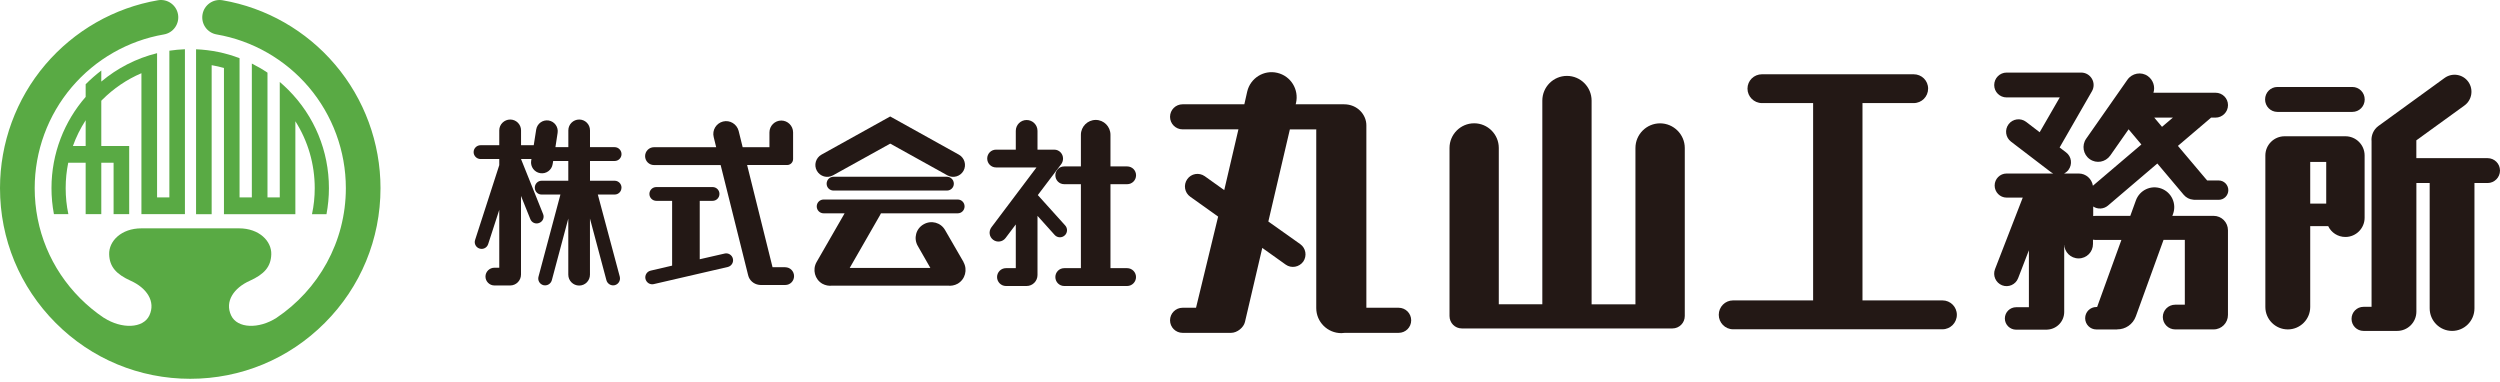
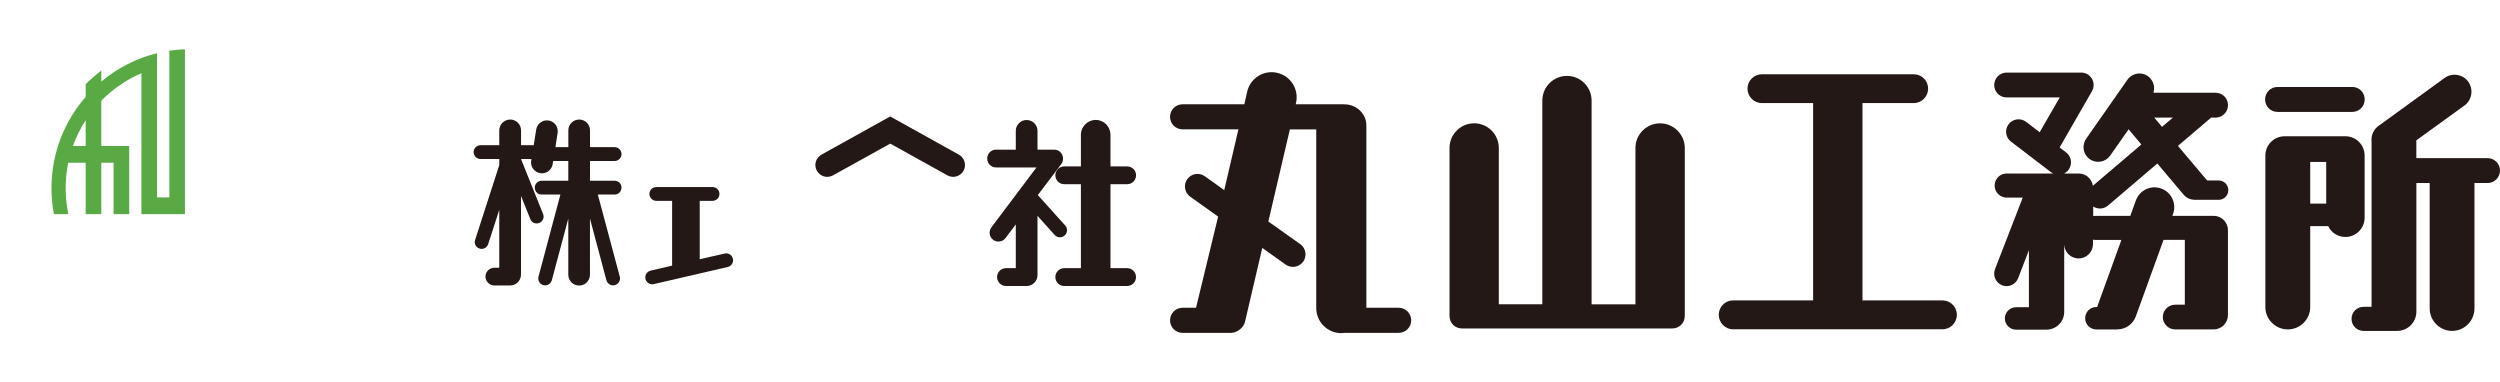
<svg xmlns="http://www.w3.org/2000/svg" width="170" height="26" viewBox="0 0 170 26" fill="none">
  <path d="M91.396 7.092H88.105L88.129 7.004C88.339 6.086 87.777 5.167 86.854 4.953C85.944 4.737 85.027 5.306 84.811 6.224L84.615 7.092H80.414C79.945 7.092 79.563 7.474 79.563 7.944C79.563 8.414 79.945 8.796 80.414 8.796H84.213L83.248 12.928L81.919 11.979C81.532 11.711 81 11.799 80.732 12.187C80.462 12.57 80.549 13.103 80.937 13.377L82.833 14.729L81.33 20.927H80.414C79.945 20.927 79.563 21.312 79.563 21.782C79.563 22.252 79.945 22.634 80.414 22.634H83.711C84.137 22.634 84.573 22.261 84.657 21.894L85.835 16.858L87.428 17.994C87.81 18.265 88.342 18.171 88.621 17.789C88.889 17.4 88.799 16.87 88.414 16.599L86.247 15.063L87.711 8.799H89.511C89.511 8.799 89.505 8.823 89.505 8.838V20.948C89.505 21.891 90.269 22.653 91.212 22.653C91.296 22.653 91.374 22.647 91.456 22.634H95.107C95.579 22.634 95.961 22.258 95.961 21.782C95.961 21.306 95.579 20.927 95.107 20.927H92.913V8.519C92.913 7.802 92.309 7.092 91.393 7.092" fill="#231815" />
  <path d="M42.263 12.763C42.263 12.501 42.055 12.29 41.797 12.29H40.12V10.947H41.797C42.055 10.947 42.263 10.736 42.263 10.48C42.263 10.224 42.055 10.007 41.797 10.007H40.12V8.863C40.12 8.456 39.792 8.128 39.386 8.128C38.981 8.128 38.647 8.456 38.647 8.863V10.007H37.769L37.917 9.04C37.983 8.64 37.709 8.257 37.307 8.194C36.904 8.131 36.528 8.405 36.462 8.805L36.294 9.875H35.431V8.863C35.431 8.456 35.098 8.128 34.695 8.128C34.292 8.128 33.95 8.456 33.95 8.863V9.875H32.678C32.423 9.875 32.206 10.085 32.206 10.344C32.206 10.603 32.423 10.814 32.678 10.814H33.95V11.23L32.309 16.31C32.221 16.557 32.36 16.825 32.606 16.901C32.855 16.982 33.117 16.846 33.195 16.599L33.95 14.271V18.205H33.619C33.288 18.205 33.012 18.476 33.012 18.807C33.012 19.138 33.288 19.412 33.619 19.412H34.692C35.095 19.412 35.428 19.081 35.428 18.671V13.323L36.062 14.901C36.158 15.145 36.429 15.259 36.672 15.157C36.916 15.06 37.03 14.789 36.928 14.549L35.428 10.811H36.14L36.119 10.932C36.056 11.332 36.336 11.715 36.736 11.775C37.138 11.841 37.517 11.567 37.58 11.161L37.616 10.947H38.644V12.29H36.829C36.573 12.29 36.366 12.501 36.366 12.763C36.366 13.025 36.573 13.229 36.829 13.229H38.109L36.618 18.813C36.549 19.063 36.693 19.319 36.946 19.391C37.198 19.454 37.451 19.31 37.523 19.06L38.644 14.862V18.677C38.644 19.087 38.975 19.418 39.383 19.418C39.792 19.418 40.117 19.087 40.117 18.677V14.862L41.238 19.06C41.31 19.31 41.565 19.454 41.812 19.391C42.067 19.319 42.208 19.063 42.145 18.813L40.652 13.229H41.794C42.052 13.229 42.26 13.025 42.26 12.763" fill="#231815" />
  <path d="M49.277 17.241L47.582 17.629V13.657H48.457C48.712 13.657 48.923 13.449 48.923 13.187C48.923 12.925 48.712 12.72 48.457 12.72H44.631C44.369 12.72 44.159 12.931 44.159 13.187C44.159 13.443 44.369 13.657 44.631 13.657H45.704V18.063L44.246 18.403C43.991 18.461 43.834 18.713 43.892 18.966C43.955 19.22 44.204 19.379 44.457 19.319L49.485 18.156C49.737 18.099 49.899 17.843 49.836 17.59C49.779 17.34 49.524 17.181 49.274 17.241" fill="#231815" />
-   <path d="M53.404 18.168H52.532L50.804 11.221H53.53C53.749 11.221 53.93 11.04 53.93 10.814V9.004C53.93 8.555 53.566 8.197 53.127 8.197C52.688 8.197 52.322 8.555 52.322 9.004V10.01H50.501L50.227 8.899C50.104 8.435 49.635 8.146 49.166 8.263C48.7 8.381 48.412 8.854 48.532 9.323L48.7 10.01H44.472C44.138 10.01 43.867 10.284 43.867 10.618C43.867 10.953 44.138 11.224 44.472 11.224H49.004L50.873 18.713C50.954 19.066 51.252 19.316 51.594 19.367C51.633 19.373 51.676 19.379 51.718 19.379H53.401C53.731 19.379 53.996 19.111 53.996 18.777C53.996 18.442 53.728 18.174 53.401 18.174" fill="#231815" />
-   <path d="M64.389 12.019H56.68C56.421 12.019 56.211 12.23 56.211 12.492C56.211 12.754 56.421 12.958 56.68 12.958H64.389C64.65 12.958 64.861 12.754 64.861 12.492C64.861 12.23 64.647 12.019 64.389 12.019Z" fill="#231815" />
-   <path d="M65.522 17.819L64.265 15.645C63.971 15.127 63.319 14.955 62.802 15.256C62.285 15.548 62.111 16.205 62.408 16.723L63.265 18.22H57.78L59.841 14.63C59.868 14.588 59.883 14.548 59.904 14.506H65.125C65.383 14.506 65.591 14.298 65.591 14.036C65.591 13.774 65.383 13.567 65.125 13.567H56.007C55.751 13.567 55.538 13.774 55.538 14.036C55.538 14.298 55.751 14.506 56.007 14.506H57.434L55.526 17.822C55.234 18.337 55.405 18.994 55.916 19.292C56.13 19.409 56.367 19.454 56.59 19.424H64.446C64.677 19.451 64.909 19.409 65.122 19.292C65.636 18.994 65.807 18.337 65.516 17.822" fill="#231815" />
  <path d="M56.641 11.925L60.536 9.766L64.425 11.925C64.812 12.139 65.302 12.001 65.519 11.612C65.735 11.221 65.591 10.733 65.203 10.516L60.533 7.92L55.859 10.516C55.471 10.733 55.33 11.224 55.547 11.612C55.766 12.001 56.253 12.142 56.638 11.925" fill="#231815" />
  <path d="M72.395 16.015C72.597 15.837 72.612 15.53 72.434 15.332L70.571 13.265L72.176 11.145C72.245 11.043 72.287 10.916 72.287 10.781C72.287 10.447 72.019 10.176 71.692 10.176H70.55V8.899C70.55 8.492 70.219 8.161 69.811 8.161C69.402 8.161 69.074 8.492 69.074 8.899V10.176H67.731C67.394 10.176 67.13 10.447 67.13 10.781C67.13 11.115 67.397 11.386 67.731 11.386H70.481L67.415 15.458C67.217 15.726 67.262 16.102 67.532 16.304C67.797 16.506 68.178 16.452 68.377 16.187L69.074 15.262V18.235H68.404C68.07 18.235 67.8 18.509 67.8 18.84C67.8 19.171 68.07 19.448 68.404 19.448H69.811C70.219 19.448 70.55 19.114 70.55 18.701V14.678L71.719 15.979C71.896 16.175 72.203 16.19 72.395 16.012" fill="#231815" />
  <path d="M76.648 18.235H75.512V12.525H76.648C76.981 12.525 77.252 12.257 77.252 11.919C77.252 11.582 76.981 11.317 76.648 11.317H75.512V9.164C75.512 8.613 75.067 8.155 74.511 8.155C73.955 8.155 73.501 8.61 73.501 9.164V11.317H72.368C72.028 11.317 71.764 11.585 71.764 11.919C71.764 12.254 72.028 12.525 72.368 12.525H73.501V18.235H72.368C72.028 18.235 71.764 18.509 71.764 18.84C71.764 19.171 72.028 19.448 72.368 19.448H76.645C76.978 19.448 77.249 19.174 77.249 18.84C77.249 18.506 76.978 18.235 76.645 18.235" fill="#231815" />
  <path d="M98.567 10.061C98.567 9.134 99.321 8.384 100.244 8.384C101.166 8.384 101.918 9.137 101.918 10.061V20.692H104.878V6.842C104.878 5.914 105.629 5.161 106.552 5.161C107.475 5.161 108.229 5.914 108.229 6.842V20.695H111.21V10.064C111.21 9.137 111.965 8.387 112.884 8.387C113.804 8.387 114.565 9.14 114.565 10.064V21.49C114.565 21.957 114.189 22.334 113.726 22.334H99.405C98.936 22.334 98.567 21.957 98.567 21.49V10.061Z" fill="#231815" />
  <path d="M132.092 20.427H126.649V7.01H130.127C130.677 7.01 131.112 6.571 131.112 6.026C131.112 5.481 130.677 5.05 130.127 5.05H119.815C119.268 5.05 118.829 5.487 118.829 6.026C118.829 6.565 119.268 7.01 119.815 7.01H123.292V20.427H117.849C117.308 20.427 116.876 20.867 116.876 21.406C116.876 21.945 117.308 22.391 117.849 22.391H132.089C132.627 22.391 133.066 21.948 133.066 21.406C133.066 20.864 132.627 20.427 132.089 20.427" fill="#231815" />
  <path d="M150.534 14.681H147.718L147.769 14.546C148.021 13.847 147.664 13.073 146.963 12.82C146.263 12.567 145.497 12.928 145.241 13.627L144.859 14.681H142.485C142.434 14.681 142.377 14.681 142.338 14.693V14.043C142.638 14.244 143.05 14.226 143.339 13.982L146.699 11.118L148.496 13.251C148.664 13.446 148.893 13.558 149.124 13.576C149.154 13.576 149.178 13.588 149.214 13.588H150.873C151.234 13.588 151.526 13.29 151.526 12.931C151.526 12.573 151.234 12.272 150.873 12.272H150.086L149.906 12.061L148.099 9.92L150.314 8.034C150.314 8.034 150.344 8.01 150.353 7.998H150.657C151.12 7.998 151.504 7.619 151.504 7.149C151.504 6.679 151.123 6.306 150.657 6.306H146.434C146.564 5.899 146.419 5.435 146.05 5.173C145.605 4.857 144.98 4.972 144.664 5.423L141.86 9.432C141.544 9.884 141.653 10.507 142.103 10.823C142.557 11.142 143.17 11.031 143.495 10.579L144.745 8.793L145.614 9.826L142.317 12.63C142.242 12.16 141.845 11.799 141.352 11.799H140.357C140.468 11.742 140.574 11.66 140.658 11.549C140.934 11.175 140.868 10.645 140.496 10.365L140.054 10.028L142.251 6.206C142.404 5.944 142.404 5.616 142.251 5.357C142.1 5.098 141.827 4.935 141.52 4.935H136.45C135.984 4.935 135.606 5.318 135.606 5.785C135.606 6.252 135.984 6.625 136.45 6.625H140.063L138.698 8.992L137.773 8.284C137.397 8.001 136.865 8.077 136.585 8.447C136.303 8.82 136.378 9.35 136.748 9.631L139.471 11.712C139.519 11.745 139.564 11.772 139.615 11.799H136.447C135.999 11.799 135.636 12.166 135.636 12.615C135.636 13.064 135.999 13.437 136.447 13.437H137.547L135.66 18.304C135.494 18.741 135.708 19.226 136.141 19.4C136.576 19.569 137.066 19.352 137.232 18.918L137.965 17.018V20.891H137.096C136.679 20.891 136.33 21.231 136.33 21.656C136.33 22.081 136.679 22.418 137.096 22.418H139.167C139.194 22.418 139.218 22.415 139.239 22.412C139.87 22.373 140.366 21.849 140.366 21.213V16.593C140.366 17.132 140.799 17.572 141.346 17.572C141.893 17.572 142.323 17.132 142.323 16.593V16.298C142.371 16.31 142.425 16.316 142.476 16.316H144.255L142.717 20.563L142.605 20.876H142.551C142.131 20.876 141.791 21.216 141.791 21.638C141.791 22.059 142.131 22.403 142.551 22.403H143.967V22.397C144.52 22.403 145.037 22.065 145.238 21.508L147.12 16.313H148.568V20.719H147.913C147.45 20.719 147.071 21.096 147.071 21.556C147.071 22.017 147.447 22.4 147.913 22.4H150.525C151.066 22.4 151.501 21.96 151.501 21.418V15.657C151.501 15.115 151.066 14.678 150.525 14.678M146.488 7.995H147.76L147.017 8.625L146.488 7.995Z" fill="#231815" />
  <path d="M154.865 7.61H159.959C160.425 7.61 160.8 7.233 160.8 6.763C160.8 6.294 160.425 5.914 159.959 5.914H154.865C154.396 5.914 154.026 6.297 154.026 6.763C154.026 7.23 154.399 7.61 154.865 7.61Z" fill="#231815" />
  <path d="M169.155 10.751H164.311V9.543L167.584 7.173C168.098 6.8 168.212 6.074 167.842 5.559C167.469 5.041 166.751 4.929 166.234 5.3L161.735 8.564C161.395 8.811 161.227 9.218 161.266 9.615V20.864H160.719C160.268 20.864 159.905 21.228 159.905 21.683C159.905 22.138 160.268 22.502 160.719 22.502H163.006C163.725 22.502 164.314 21.918 164.314 21.192V12.446H165.218V20.969C165.218 21.818 165.907 22.502 166.742 22.502C167.578 22.502 168.263 21.822 168.263 20.969V12.446H169.155C169.618 12.446 170 12.064 170 11.597C170 11.13 169.621 10.754 169.155 10.754" fill="#231815" />
  <path d="M160.794 14.804V10.573C160.794 9.85 160.208 9.266 159.487 9.266H155.354C154.633 9.266 154.044 9.85 154.044 10.573V20.876C154.044 21.716 154.729 22.4 155.571 22.4C156.412 22.4 157.095 21.716 157.095 20.876V15.377H158.318C158.525 15.816 158.973 16.114 159.487 16.114C160.208 16.114 160.794 15.527 160.794 14.807M157.095 11.01H158.183V13.847H157.095V11.01Z" fill="#231815" />
-   <path d="M19.605 6.11C19.418 5.923 19.226 5.745 19.024 5.574V13.425H18.189V4.941C17.846 4.71 17.492 4.505 17.125 4.321V13.425H16.29V3.957C15.352 3.598 14.357 3.393 13.332 3.351V14.566H14.393V4.432C14.676 4.481 14.955 4.544 15.229 4.622V14.566H20.085V8.245C20.942 9.594 21.402 11.16 21.402 12.796C21.402 13.404 21.339 13.994 21.215 14.566H22.201C22.309 13.988 22.367 13.398 22.367 12.796C22.367 10.272 21.387 7.896 19.605 6.11Z" fill="#59AA44" />
  <path d="M11.517 3.448V13.422H10.681V3.616C9.263 3.966 7.973 4.637 6.888 5.547V4.797C6.513 5.083 6.158 5.396 5.825 5.728V6.589C4.379 8.248 3.501 10.42 3.501 12.793C3.501 13.395 3.558 13.985 3.667 14.563H4.649C4.526 13.988 4.466 13.395 4.466 12.793C4.466 12.19 4.526 11.627 4.64 11.064H5.825V14.563H6.888V11.064H7.724V14.563H8.785V9.926H6.888V6.851C6.909 6.833 6.928 6.809 6.946 6.791C7.727 6.008 8.632 5.399 9.617 4.978V14.563H12.575V3.348C12.214 3.363 11.863 3.397 11.514 3.448M5.825 9.926H4.959C5.178 9.311 5.47 8.727 5.825 8.176V9.926Z" fill="#59AA44" />
-   <path d="M22.787 4.393C20.822 2.08 18.102 0.526 15.129 0.017C14.489 -0.091 13.879 0.34 13.771 0.981C13.66 1.623 14.092 2.234 14.733 2.342C17.161 2.761 19.388 4.032 20.996 5.923C22.622 7.839 23.518 10.278 23.518 12.793C23.518 16.47 21.639 19.713 18.796 21.617C17.606 22.379 16.139 22.345 15.719 21.454C15.262 20.493 15.914 19.572 16.978 19.096C17.96 18.653 18.42 18.15 18.447 17.298C18.477 16.404 17.633 15.527 16.253 15.527H9.617C8.238 15.527 7.393 16.404 7.423 17.298C7.45 18.147 7.91 18.65 8.896 19.096C9.96 19.572 10.609 20.493 10.155 21.454C9.735 22.345 8.265 22.379 7.078 21.617V21.623C6.501 21.237 5.957 20.791 5.458 20.291C3.459 18.289 2.359 15.627 2.359 12.793C2.359 10.275 3.255 7.836 4.881 5.923C6.489 4.032 8.713 2.761 11.144 2.342C11.784 2.234 12.214 1.623 12.106 0.981C11.995 0.34 11.388 -0.094 10.745 0.017C7.772 0.526 5.052 2.083 3.084 4.393C1.094 6.733 0 9.715 0 12.793C0 16.256 1.346 19.512 3.787 21.96C6.23 24.408 9.479 25.758 12.935 25.758C16.392 25.758 19.641 24.408 22.084 21.96C24.527 19.515 25.874 16.256 25.874 12.793C25.874 9.715 24.777 6.733 22.787 4.393Z" fill="#59AA44" />
</svg>